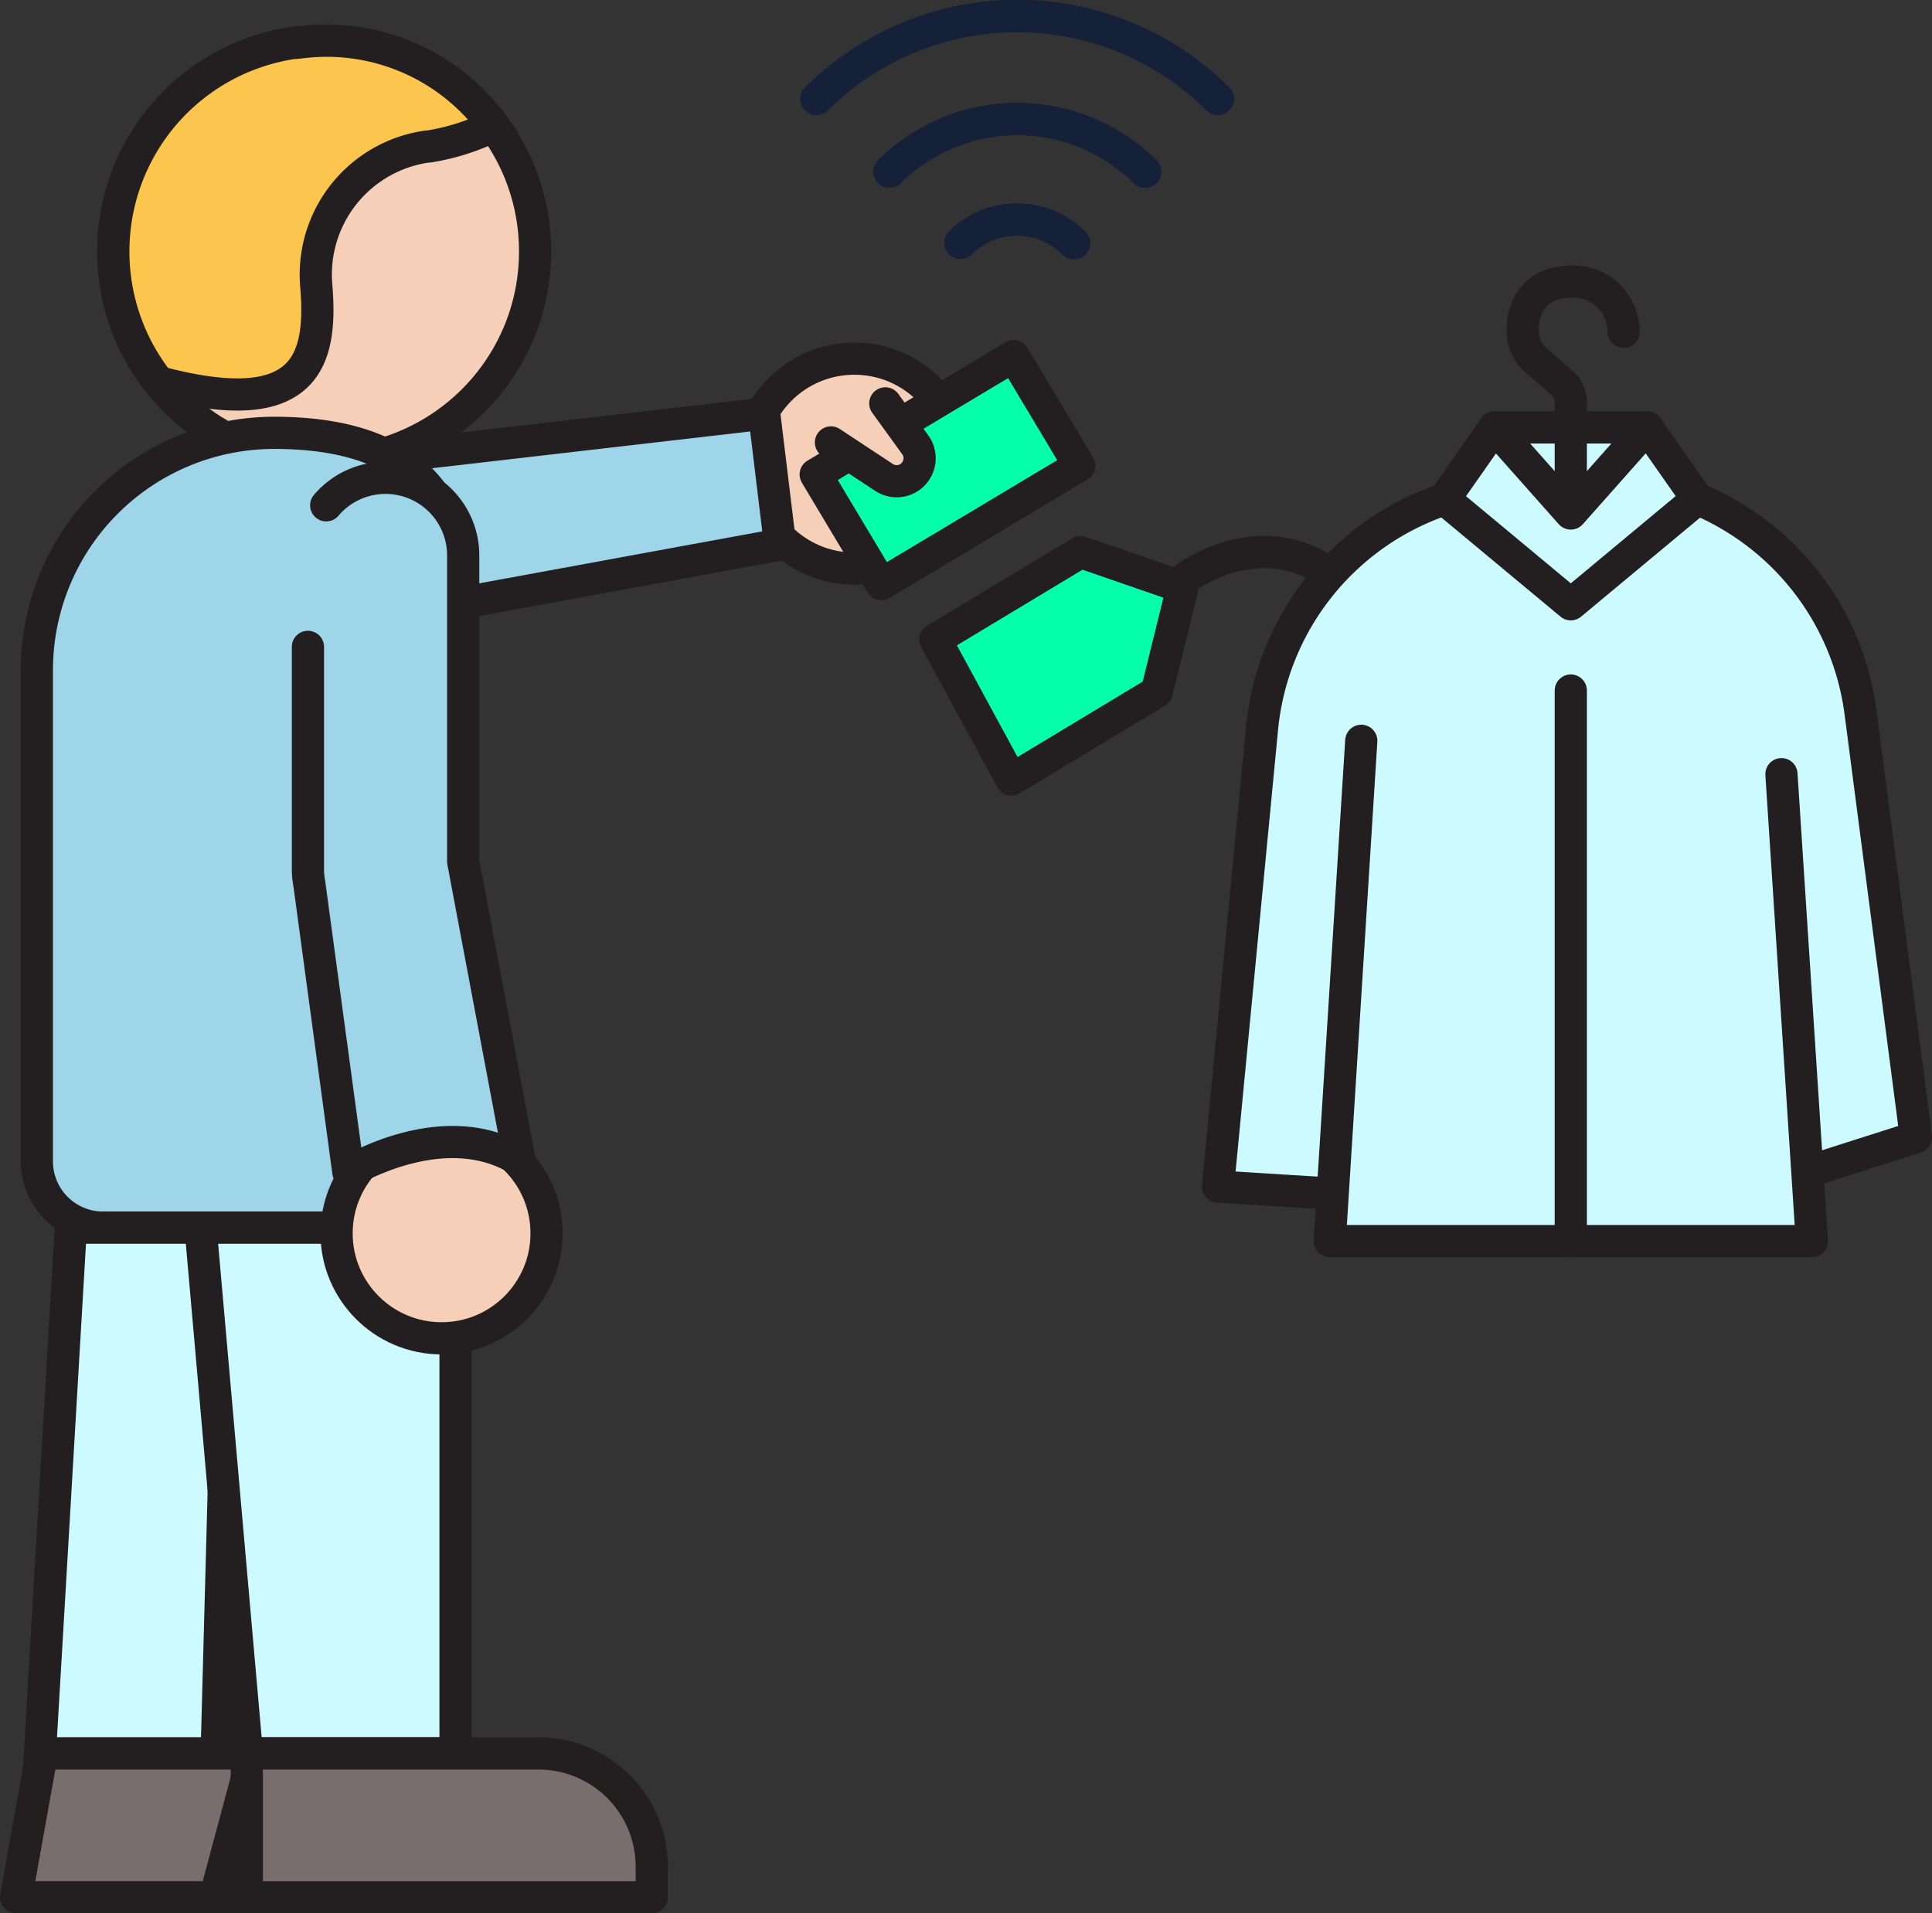
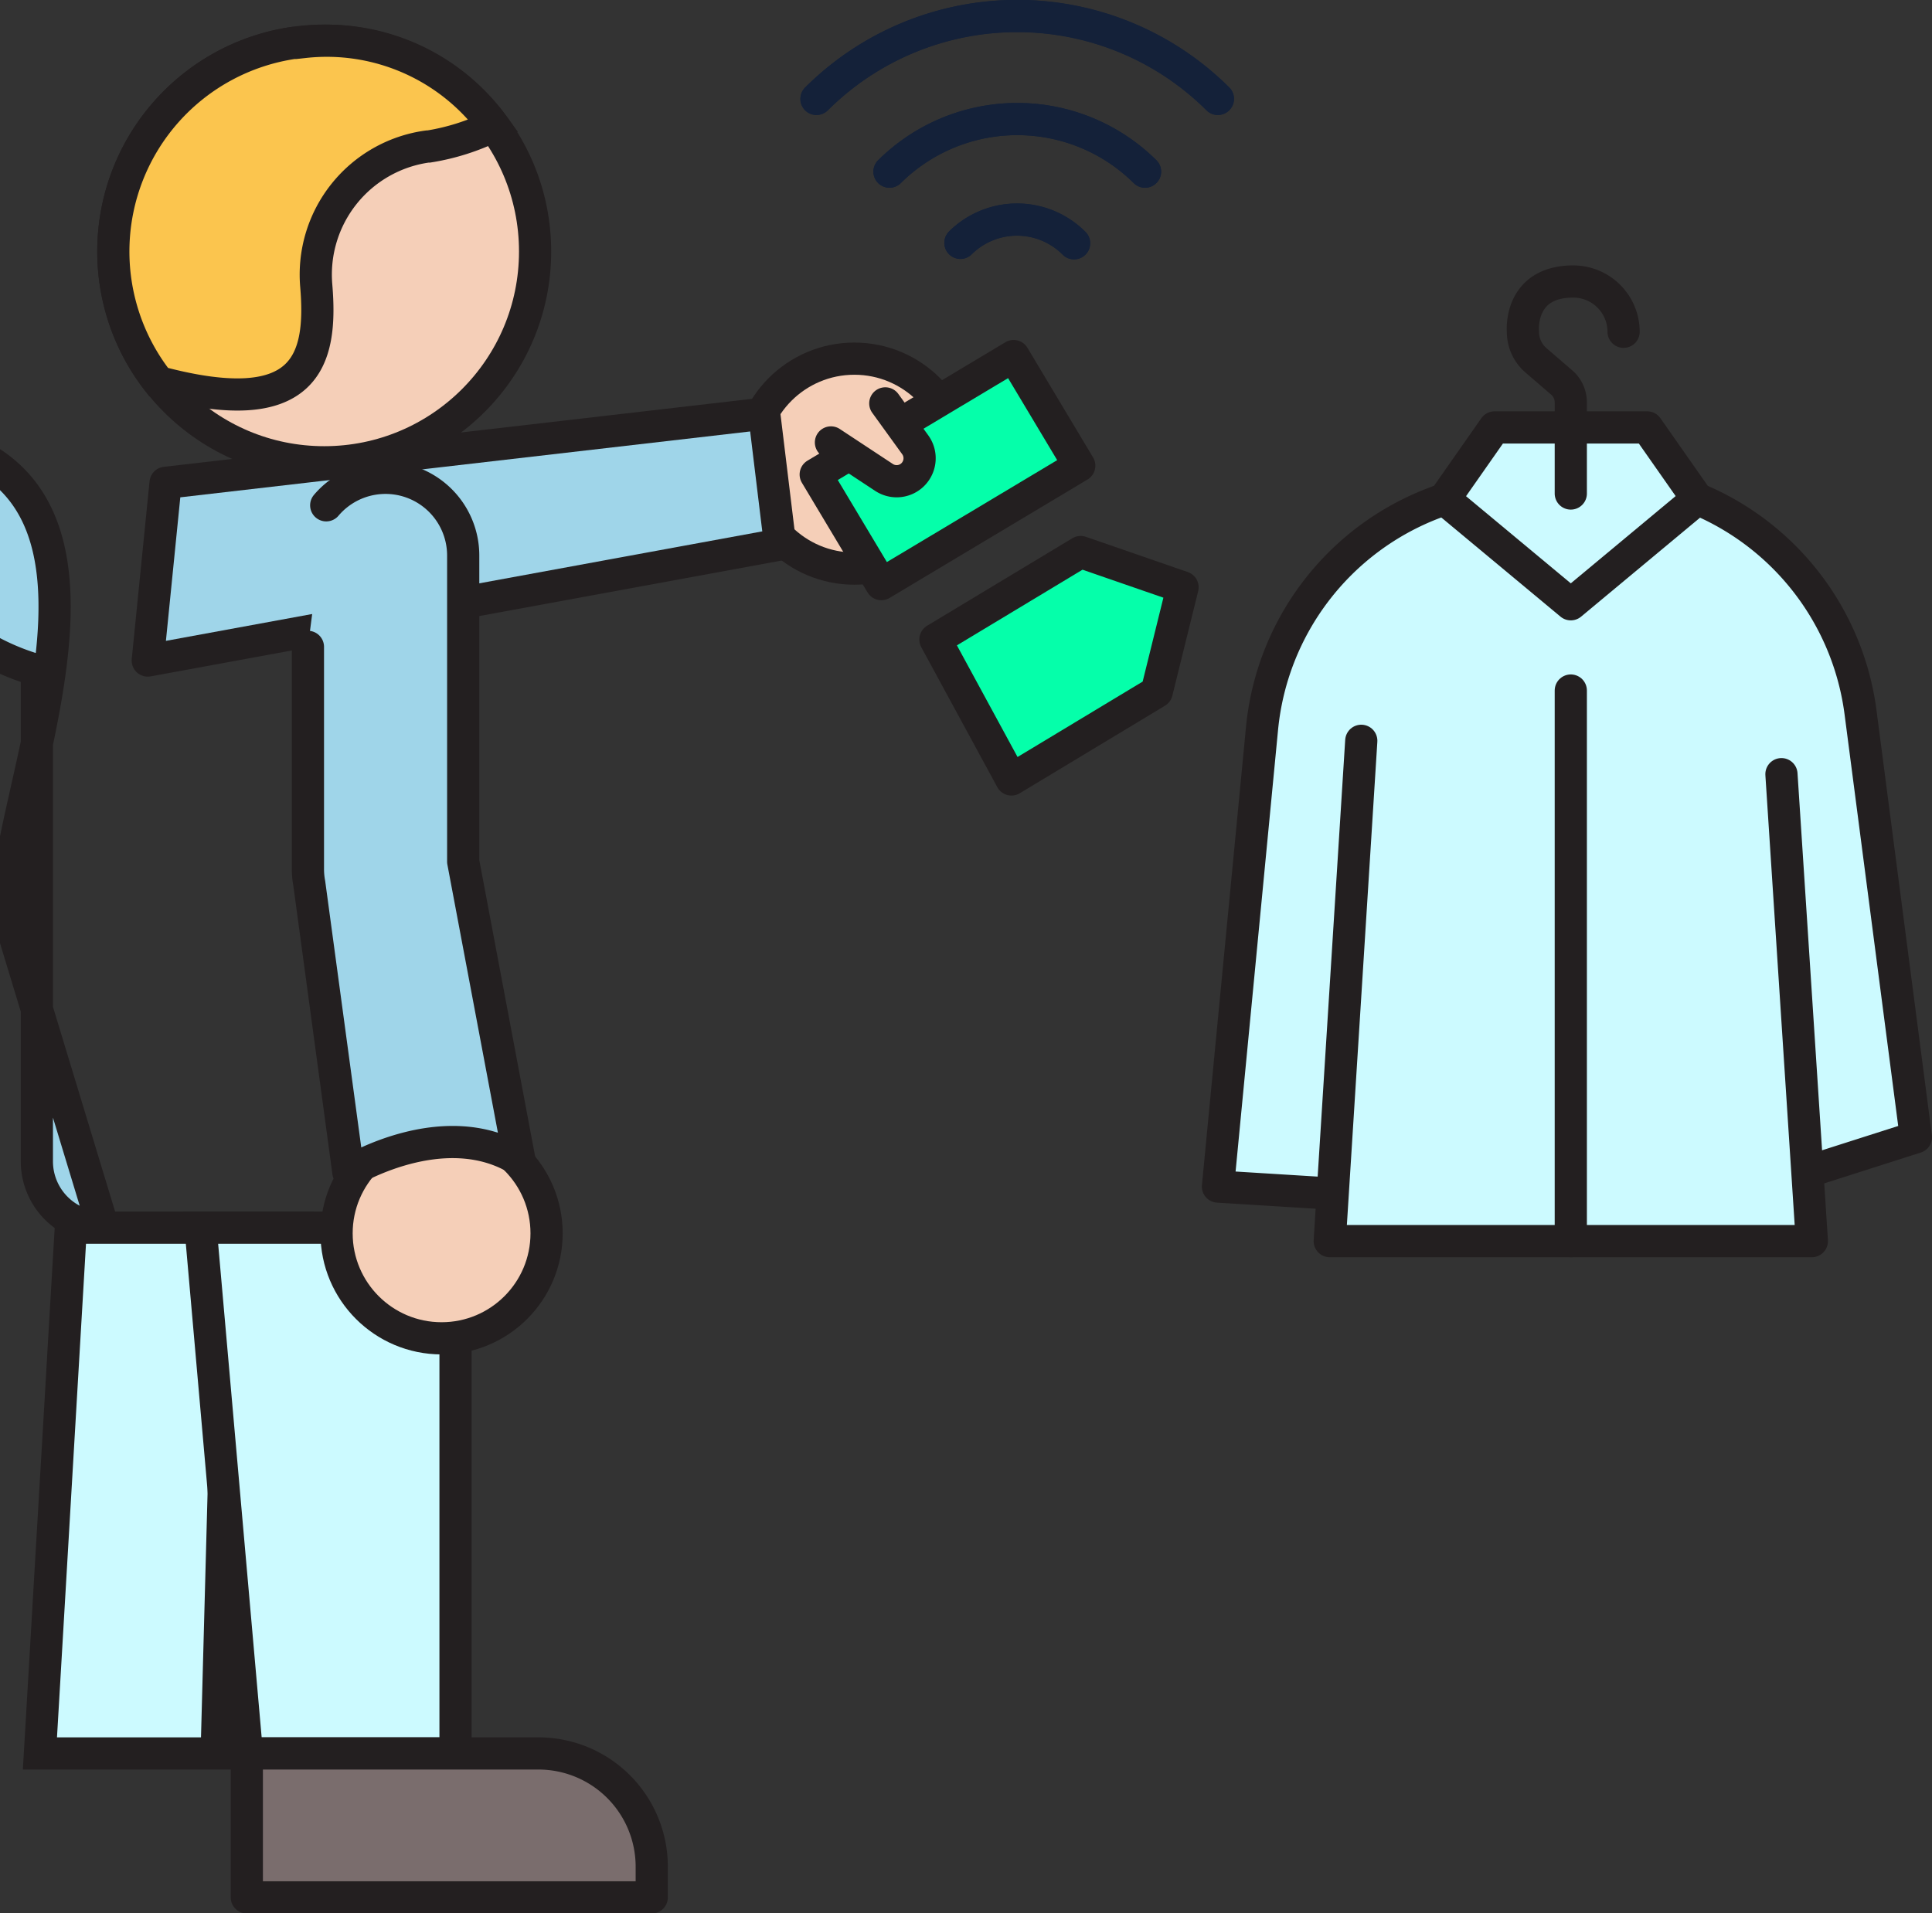
<svg xmlns="http://www.w3.org/2000/svg" viewBox="0 0 360.08 356.69">
  <rect x="0" y="0" width="360.08" height="356.69" fill="#333333" stroke="none" />
  <defs>
    <style>.cls-1{fill:#f5cfb8;}.cls-1,.cls-10,.cls-11,.cls-2,.cls-3,.cls-4,.cls-5,.cls-6,.cls-8,.cls-9{stroke:#231f20;}.cls-1,.cls-10,.cls-11,.cls-2,.cls-3,.cls-7,.cls-8,.cls-9{stroke-linecap:round;stroke-linejoin:round;}.cls-1,.cls-10,.cls-11,.cls-2,.cls-3,.cls-4,.cls-5,.cls-6,.cls-7,.cls-8,.cls-9{stroke-width:6px;}.cls-2,.cls-5{fill:#9fd5e9;}.cls-3{fill:#05ffaa;}.cls-4{fill:#fbc54e;}.cls-4,.cls-5,.cls-6{stroke-miterlimit:10;}.cls-10,.cls-6{fill:#ccfaff;}.cls-7,.cls-9{fill:none;}.cls-7{stroke:#142139;}.cls-8{fill:#7a6d6d;}.cls-11{fill:#00e6ff;}.cls-12{fill:#231f20;}</style>
  </defs>
  <title>lager</title>
  <g id="Layer_2" data-name="Layer 2">
    <g id="Layer_1-2" data-name="Layer 1">
      <circle class="cls-1" cx="159.23" cy="86.43" r="19.57" />
      <polygon class="cls-2" points="30.86 90.01 142.43 77.11 145.39 101.5 27.54 123.14 30.86 90.01" />
      <rect class="cls-3" x="164.68" y="66.15" width="23.82" height="42.99" transform="translate(192.07 284.17) rotate(-120.9)" />
      <path class="cls-1" d="M154.87,82.48l9.9,6.53a4.28,4.28,0,0,0,5-.22h0a4.29,4.29,0,0,0,.79-5.9L165,75.2" />
      <circle class="cls-1" cx="60.43" cy="46.88" r="39.3" />
      <path class="cls-4" d="M54.71,8l.2,0,.17,0,.66-.07.89-.1A38.42,38.42,0,0,1,92,23.46a42.3,42.3,0,0,1-12.07,3.85l-.23,0A24.1,24.1,0,0,0,58.94,53.23c1.18,14-1.82,25.36-29.37,18A39.3,39.3,0,0,1,54.71,8Z" />
-       <path class="cls-5" d="M19.23,228.86H95.34l-18-59.31c0-24.43,32.46-88.86-26.28-88.86h0A44.24,44.24,0,0,0,6.87,124.93V216.5A12.36,12.36,0,0,0,19.23,228.86Z" />
+       <path class="cls-5" d="M19.23,228.86l-18-59.31c0-24.43,32.46-88.86-26.28-88.86h0A44.24,44.24,0,0,0,6.87,124.93V216.5A12.36,12.36,0,0,0,19.23,228.86Z" />
      <polygon class="cls-6" points="55.44 326.88 7.44 326.88 13.2 228.86 55.44 228.86 55.44 326.88" />
      <polygon class="cls-6" points="84.9 326.88 46.02 326.88 37.38 228.86 84.9 228.86 84.9 326.88" />
      <path class="cls-7" d="M152.16,18.45a53,53,0,0,1,74.81,0M165.78,32a33.82,33.82,0,0,1,47.63,0M179,45.27a15,15,0,0,1,21.16.08" />
      <path class="cls-7" d="M227,18.42a53,53,0,0,0-74.81,0" />
      <path class="cls-7" d="M213.41,32a33.82,33.82,0,0,0-47.63,0" />
      <path class="cls-7" d="M200.2,45.35A15,15,0,0,0,179,45.27" />
-       <polygon class="cls-8" points="83.25 353.69 3 353.69 7.8 326.88 83.25 326.88 83.25 353.69" />
      <path class="cls-8" d="M46,326.88h54.35A21.11,21.11,0,0,1,121.47,348v5.71a0,0,0,0,1,0,0H46a0,0,0,0,1,0,0V326.88A0,0,0,0,1,46,326.88Z" />
      <circle class="cls-1" cx="82.3" cy="229.92" r="19.57" />
      <path class="cls-2" d="M57.39,120.59V162a14.14,14.14,0,0,0,.25,2.68l7.29,53.84s17.81-11,31.89-2.22L86.33,160.62V103.53A14.48,14.48,0,0,0,60.8,94.2" />
      <polygon class="cls-3" points="215.58 128.99 188.51 145.31 174.34 119.22 201.41 102.91 220.4 109.48 215.58 128.99" />
-       <path class="cls-9" d="M220.73,107.9s14.13-10.83,27.58-.61" />
      <path class="cls-10" d="M248,222.5,227,221.2l8.21-85.38a50.09,50.09,0,0,1,31.93-42l2.07-.8,9.34-13.34H307L316.33,93h0a50.12,50.12,0,0,1,30.43,39.79L357.08,212l-19.69,6.29" />
      <polyline class="cls-10" points="253.71 138.1 247.83 231.37 292.76 231.37 337.69 231.37 332.02 144.32" />
      <polyline class="cls-9" points="316.33 93.03 292.76 112.65 269.18 93.03" />
      <line class="cls-11" x1="292.76" y1="128.73" x2="292.76" y2="231.37" />
-       <polyline class="cls-9" points="306.99 79.69 292.76 95.73 278.52 79.69" />
      <path class="cls-9" d="M292.76,92v-17a4.89,4.89,0,0,0-1.69-3.69l-4.78-4.12a7,7,0,0,1-2.45-5.34h0s-.91-9.37,9.38-9.37h0a9.38,9.38,0,0,1,9.38,9.37" />
      <polygon class="cls-12" points="39.13 261.83 37.38 326.88 46.02 326.88 39.13 261.83" />
-       <polygon class="cls-12" points="44.26 326.54 46.02 352.19 37.38 352.19 44.26 326.54" />
    </g>
  </g>
</svg>